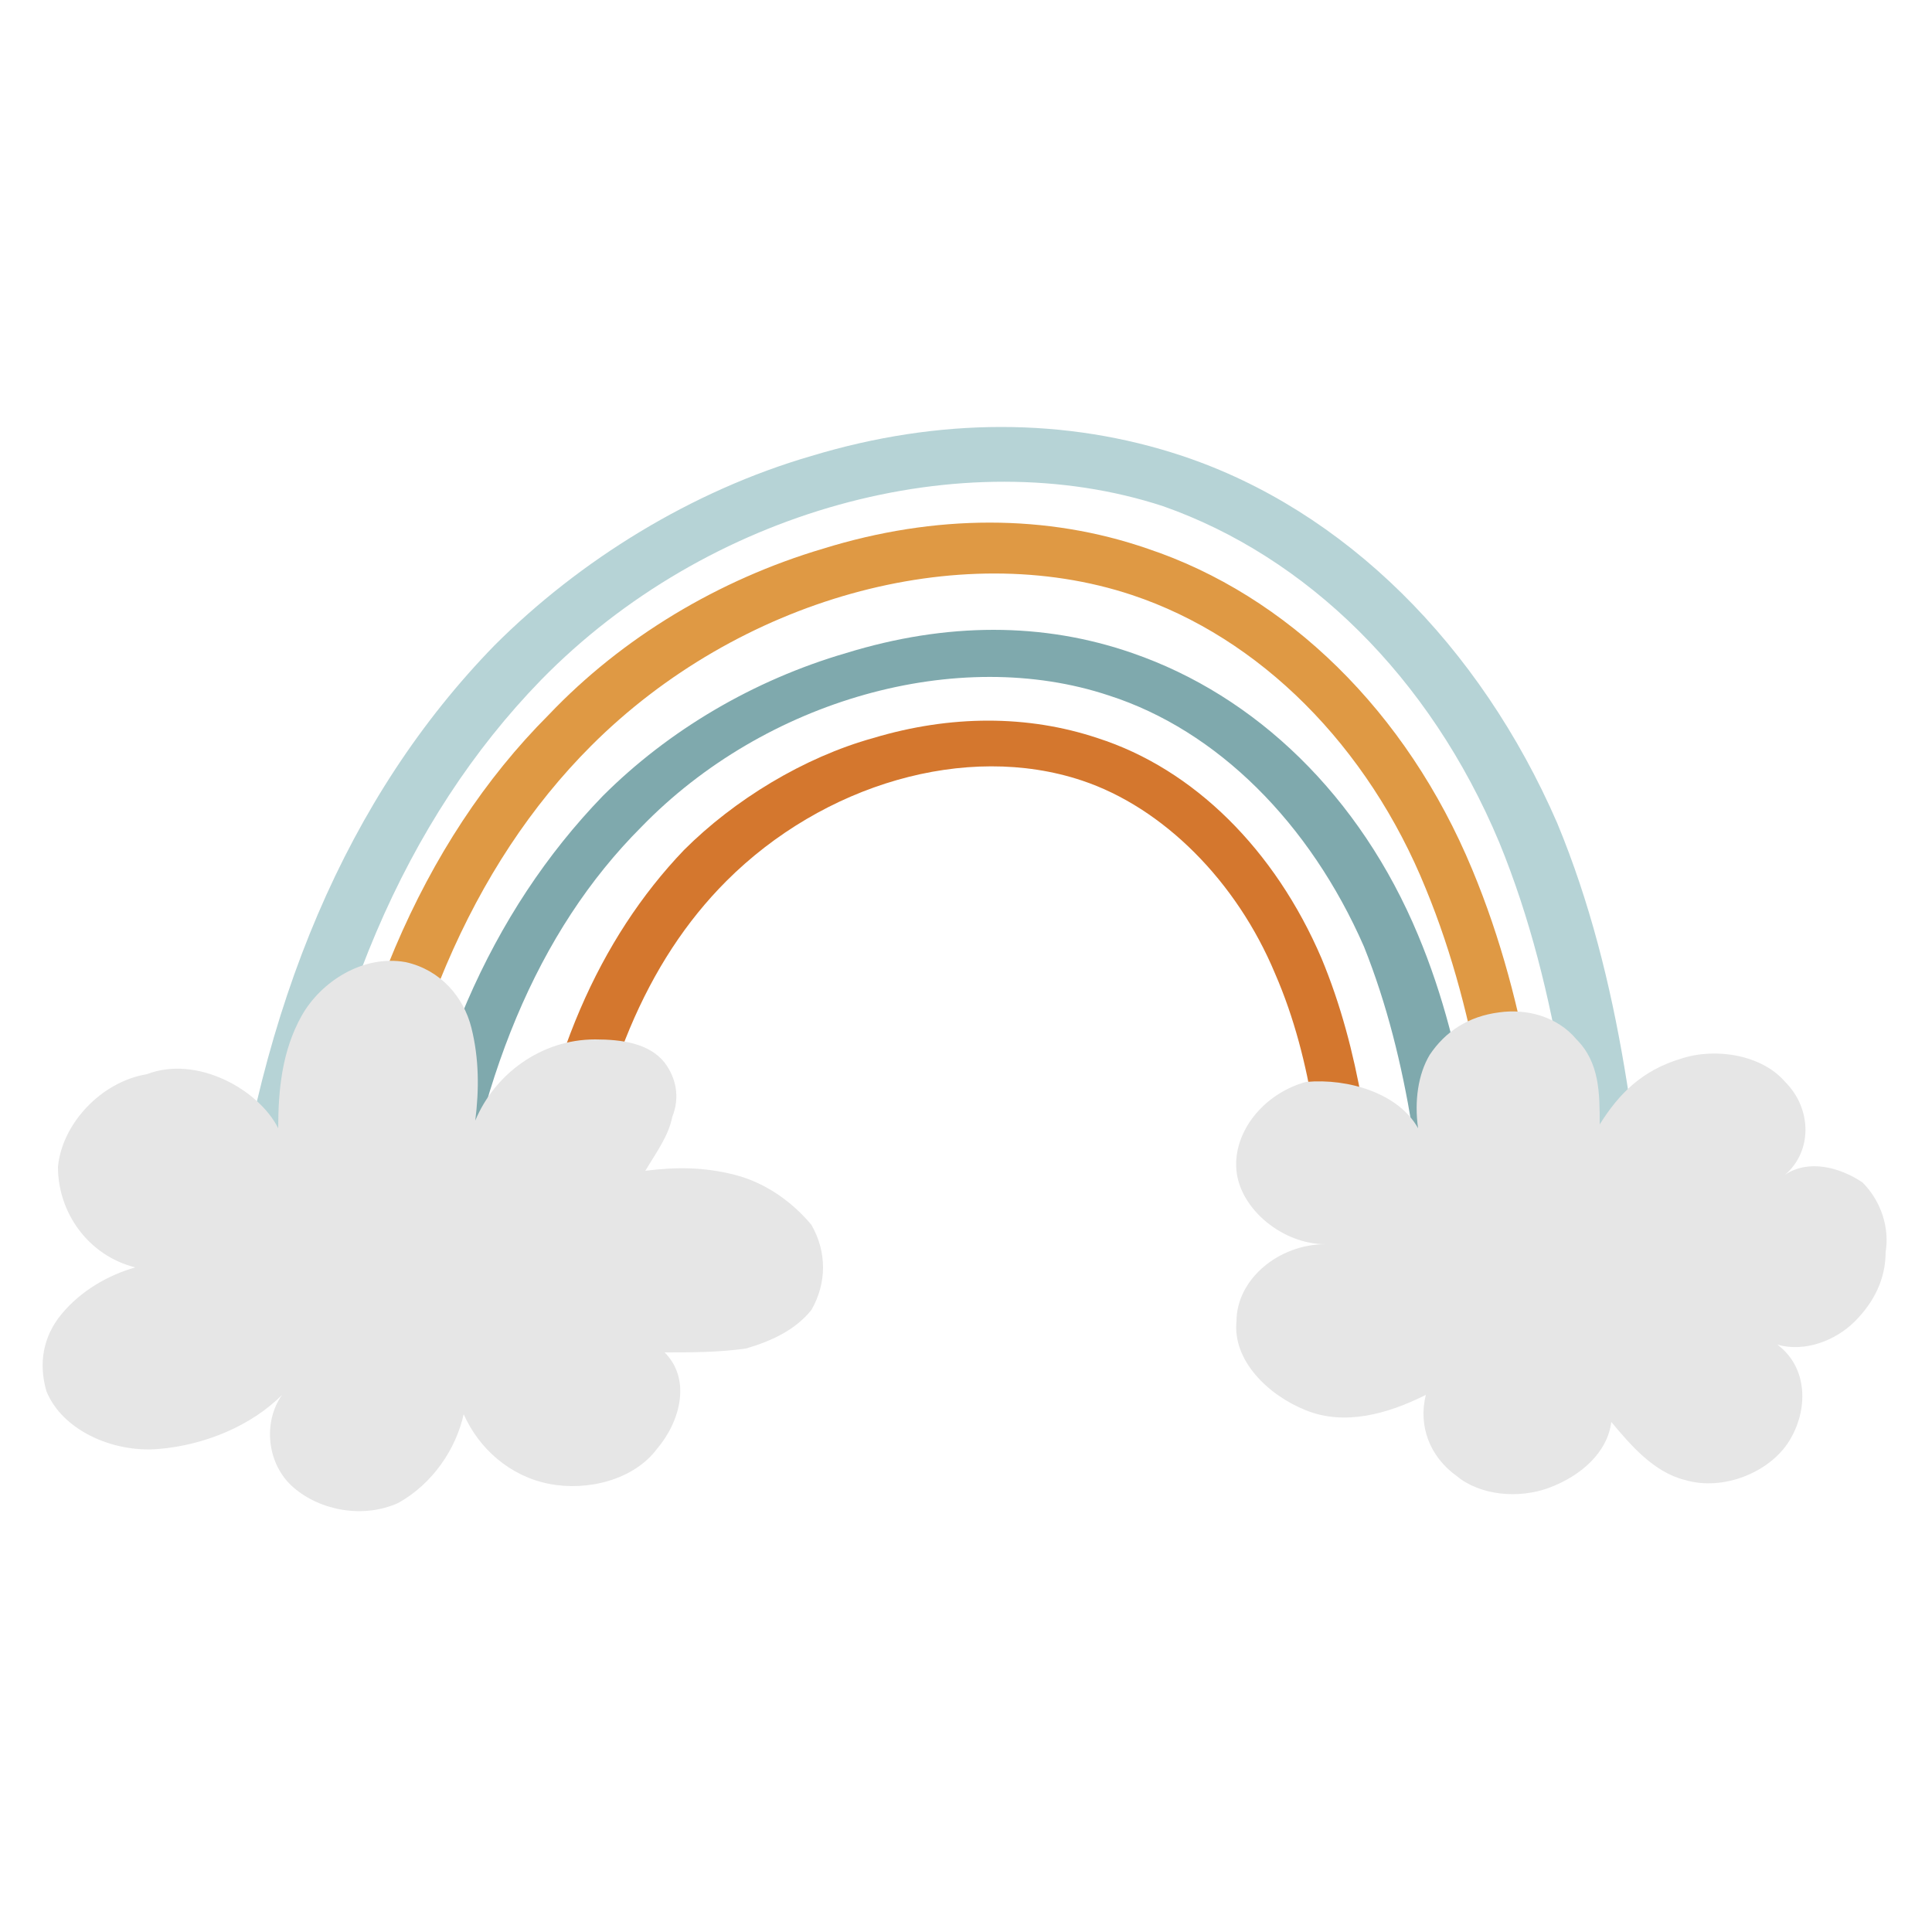
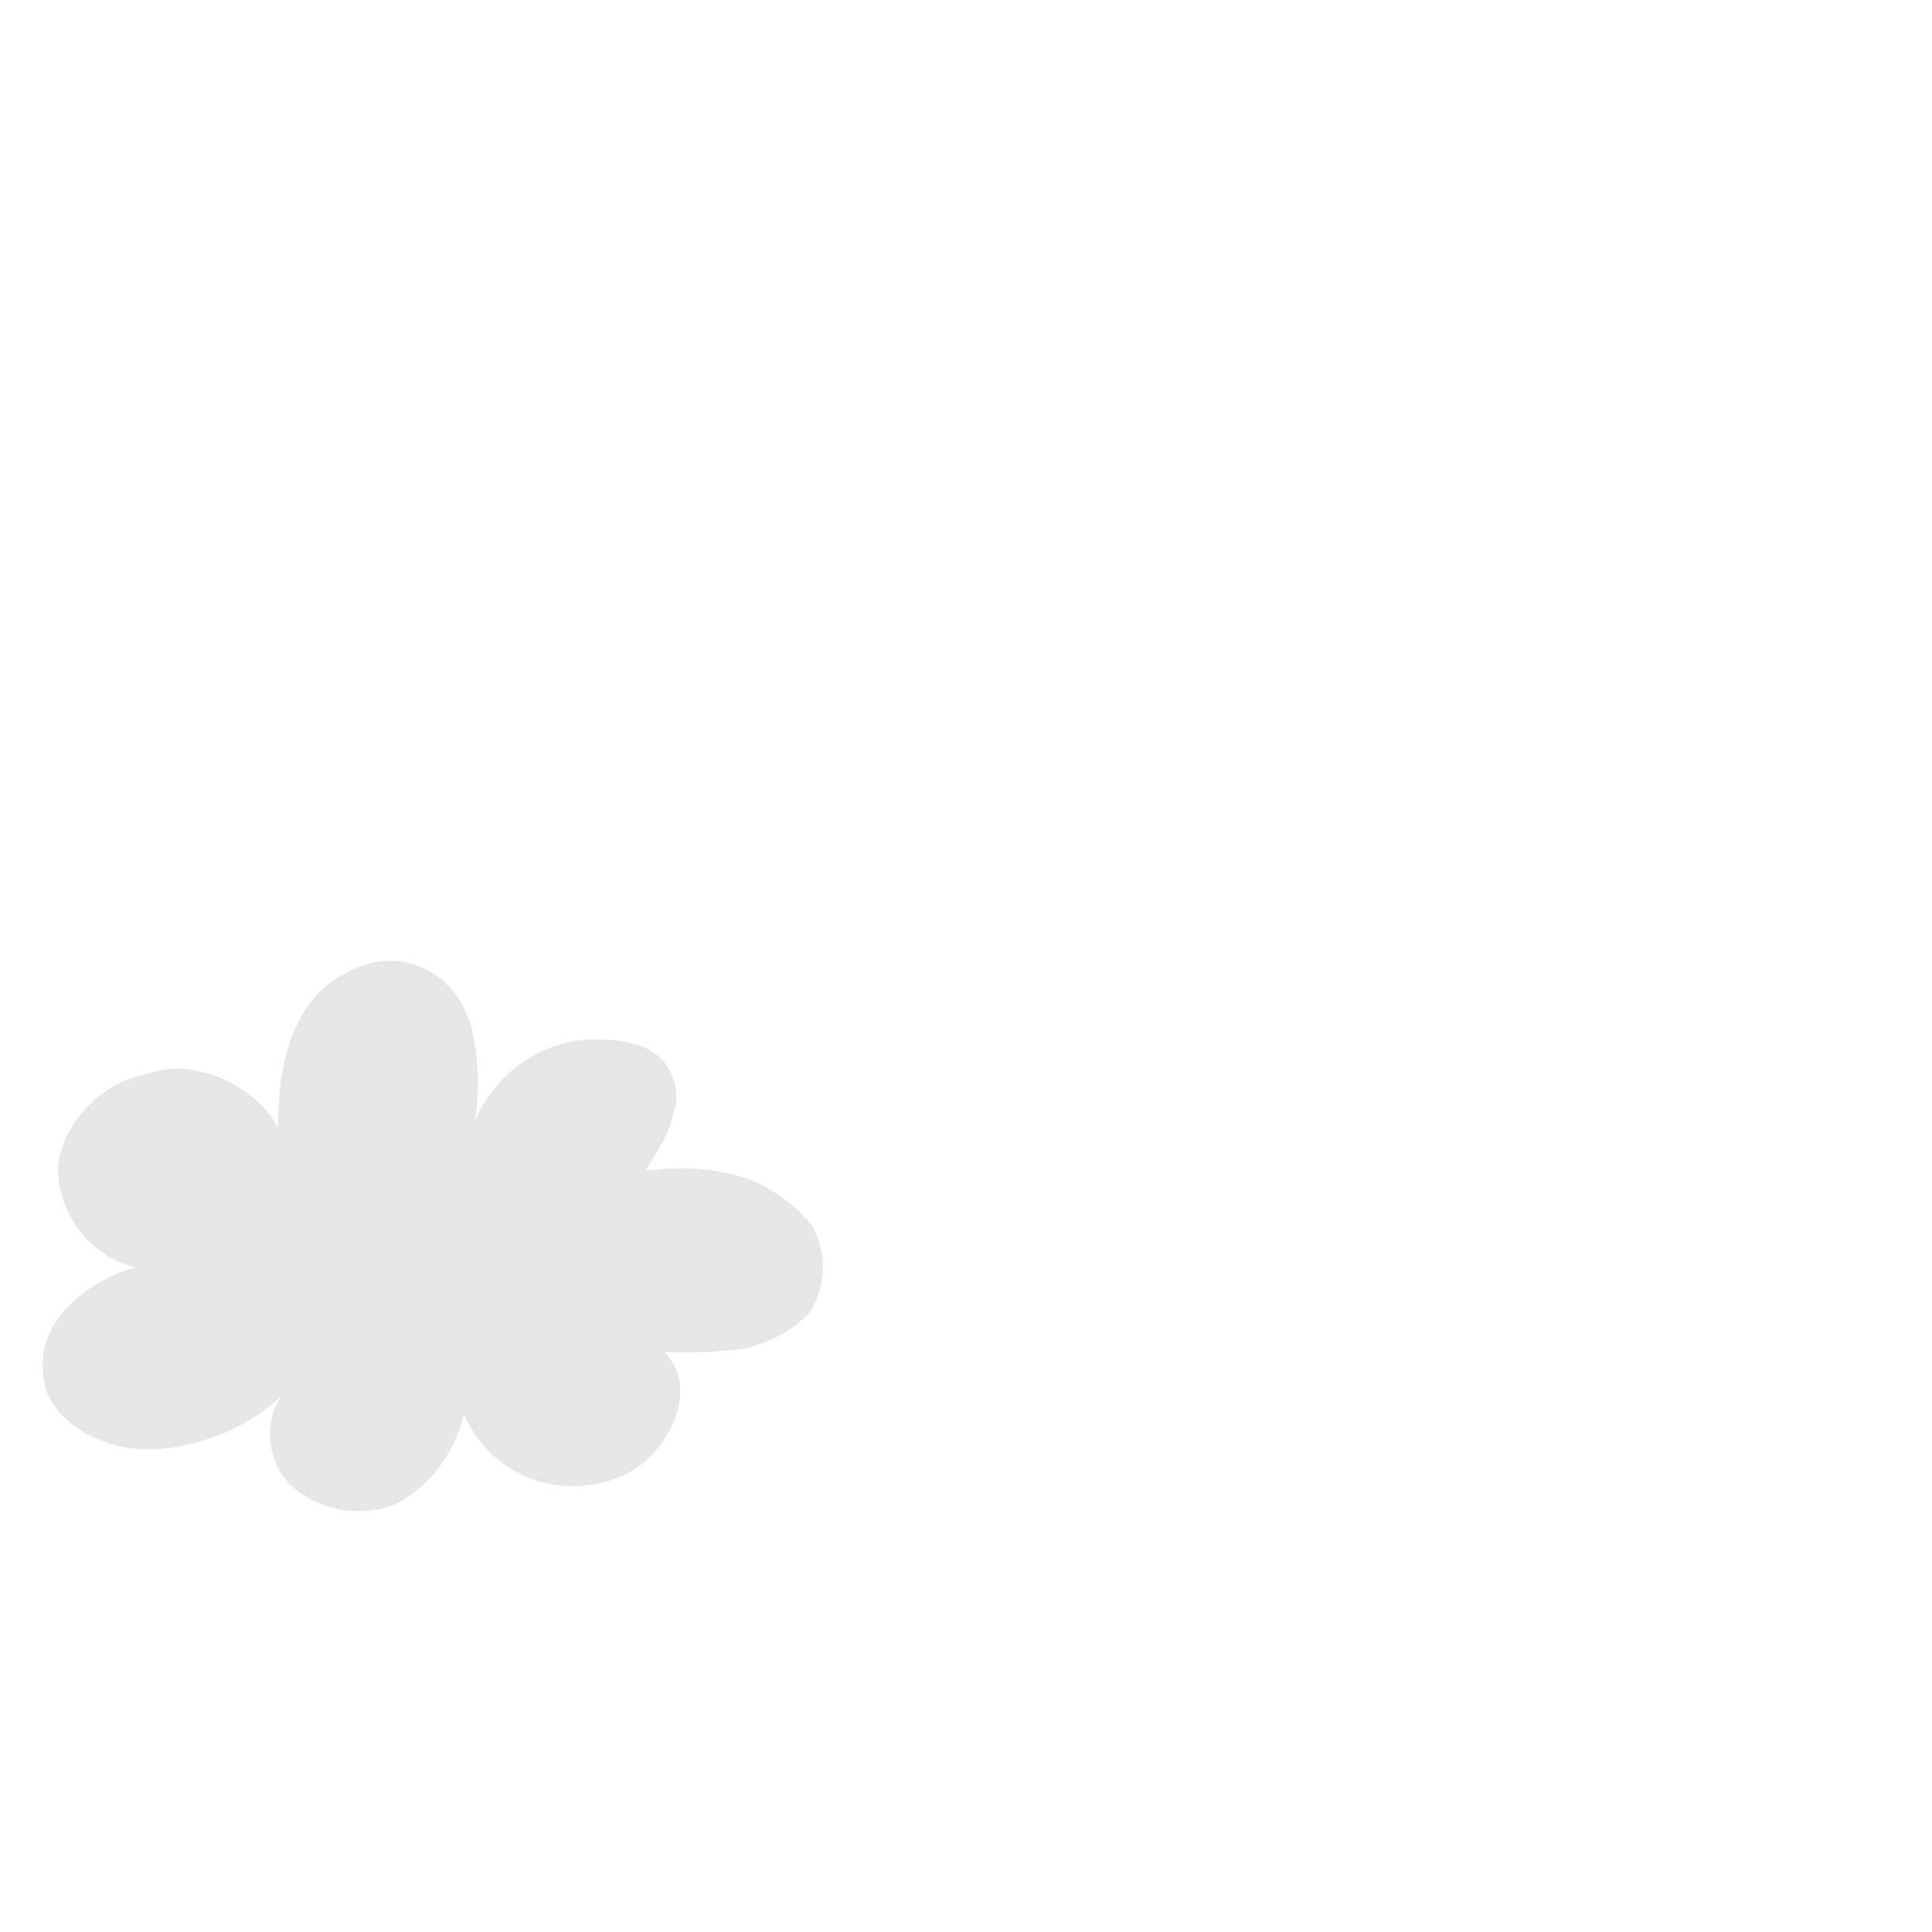
<svg xmlns="http://www.w3.org/2000/svg" x="0px" y="0px" viewBox="0 0 50 50" style="enable-background:new 0 0 50 50;" xml:space="preserve">
  <style type="text/css">	.wdt-custom-cloud-rainbow-s1{fill:#D4772E;}	.wdt-custom-cloud-rainbow-s2{fill:#7FA9AD;}	.wdt-custom-cloud-rainbow-s3{fill:#DF9944;}	.wdt-custom-cloud-rainbow-s4{fill:#B6D3D6;}	.wdt-custom-cloud-rainbow-s5{fill:#E6E6E6;}</style>
  <g>
-     <path class="wdt-custom-cloud-rainbow-s1" d="M34.4,32.4C34.2,30,34,27.5,33,25.2c-1-2.4-2.9-4.3-5-5c-3-1-6.7,0.1-9.2,2.6c-2.1,2.1-3.3,5.1-3.8,8.9  l-1.4-0.1c0.5-4.1,1.9-7.3,4.1-9.6c1.3-1.3,3.1-2.4,4.9-2.9c2-0.6,4-0.6,5.8,0c2.5,0.8,4.6,2.9,5.8,5.7c1,2.4,1.3,5,1.5,7.5  L34.4,32.4L34.4,32.4z" />
-     <path class="wdt-custom-cloud-rainbow-s2" d="M37.1,33.9c-0.3-3.2-0.6-6.4-1.8-9.4c-1.4-3.2-3.8-5.6-6.6-6.5c-3.9-1.3-8.9,0.1-12.1,3.4  c-2.7,2.7-4.3,6.6-4.9,11.6l-1.4-0.1c0.6-5.2,2.4-9.3,5.3-12.3c1.7-1.7,3.9-3,6.3-3.7c2.6-0.8,5.1-0.8,7.4,0  c3.2,1.1,5.9,3.7,7.4,7.3c1.3,3.1,1.6,6.5,1.9,9.7L37.1,33.9L37.1,33.9z" />
-     <path class="wdt-custom-cloud-rainbow-s3" d="M39,33.7c-0.3-3.6-0.7-7.3-2.1-10.7c-1.5-3.7-4.3-6.5-7.6-7.6c-4.5-1.5-10.2,0.1-14,3.9  c-3.1,3.1-5,7.6-5.7,13.3l-1.4-0.1c0.7-5.9,2.7-10.7,6-14c1.9-2,4.4-3.5,7.1-4.3c2.9-0.9,5.8-0.9,8.4,0c3.6,1.2,6.7,4.2,8.4,8.3  c1.5,3.6,1.9,7.4,2.2,11.1L39,33.7L39,33.7z" />
-     <path class="wdt-custom-cloud-rainbow-s4" d="M41.2,34.1c-0.4-4.1-0.8-8.4-2.4-12.3c-1.8-4.3-5-7.4-8.7-8.7c-5.2-1.7-11.8,0.1-16.1,4.5  c-3.5,3.6-5.7,8.7-6.5,15.3l-1.6-0.1c0.8-6.8,3.1-12.2,6.9-16.1c2.2-2.2,5.1-4,8.2-4.9c3.3-1,6.6-1,9.6,0c4.2,1.4,7.7,4.9,9.7,9.5  c1.7,4.1,2.1,8.5,2.5,12.7L41.2,34.1L41.2,34.1z" />
    <g>
      <path class="wdt-custom-cloud-rainbow-s5" d="M7.2,29.2c0-1,0.1-2,0.6-2.9c0.5-0.9,1.6-1.6,2.7-1.4c0.9,0.2,1.5,0.9,1.7,1.7c0.2,0.8,0.2,1.6,0.1,2.4   c0.5-1.2,1.7-2.1,3.1-2.1c0.7,0,1.4,0.1,1.8,0.6c0.3,0.4,0.4,0.9,0.2,1.4c-0.1,0.5-0.4,0.9-0.7,1.4c0.8-0.1,1.5-0.1,2.3,0.1   c0.8,0.2,1.5,0.7,2,1.3c0.4,0.7,0.4,1.5,0,2.2c-0.4,0.5-1,0.8-1.7,1c-0.7,0.1-1.4,0.1-2.1,0.1c0.7,0.7,0.4,1.8-0.2,2.5   c-0.6,0.8-1.8,1.1-2.8,0.9s-1.8-0.9-2.2-1.8c-0.2,0.9-0.8,1.8-1.7,2.3c-0.9,0.4-2,0.2-2.7-0.4c-0.7-0.6-0.8-1.7-0.3-2.4   c-0.8,0.8-2,1.3-3.2,1.4c-1.2,0.1-2.5-0.5-2.9-1.5c-0.2-0.7-0.1-1.4,0.4-2s1.2-1,1.9-1.2c-1.2-0.3-2-1.4-2-2.6   c0.1-1.1,1.1-2.2,2.3-2.4C5.1,27.3,6.7,28.2,7.2,29.2L7.2,29.2z" />
-       <path class="wdt-custom-cloud-rainbow-s5" d="M36.7,29.2c-0.1-0.7,0-1.4,0.3-1.9c0.4-0.6,1-1,1.8-1.1c0.7-0.1,1.5,0.1,2,0.7c0.6,0.6,0.6,1.4,0.6,2.2   c0.5-0.8,1.1-1.4,2.1-1.7c0.9-0.3,2.1-0.1,2.7,0.6c0.7,0.7,0.7,1.8,0,2.4c0.6-0.4,1.4-0.2,2,0.2c0.5,0.5,0.7,1.2,0.6,1.8   c0,0.7-0.3,1.3-0.8,1.8c-0.5,0.5-1.3,0.8-2,0.6c0.8,0.6,0.8,1.7,0.3,2.5c-0.5,0.8-1.7,1.3-2.7,1c-0.8-0.2-1.4-0.9-1.9-1.5   c-0.1,0.8-0.8,1.4-1.6,1.7c-0.8,0.3-1.8,0.2-2.4-0.3c-0.7-0.5-1-1.3-0.8-2.1c-1,0.5-2.1,0.8-3.1,0.4s-1.9-1.3-1.8-2.3   c0-1.1,1.1-2,2.3-2c-1.1,0-2.2-0.9-2.3-1.9c-0.1-1,0.7-2,1.8-2.3C34.9,27.9,36.2,28.3,36.7,29.2L36.7,29.2z" />
    </g>
  </g>
</svg>